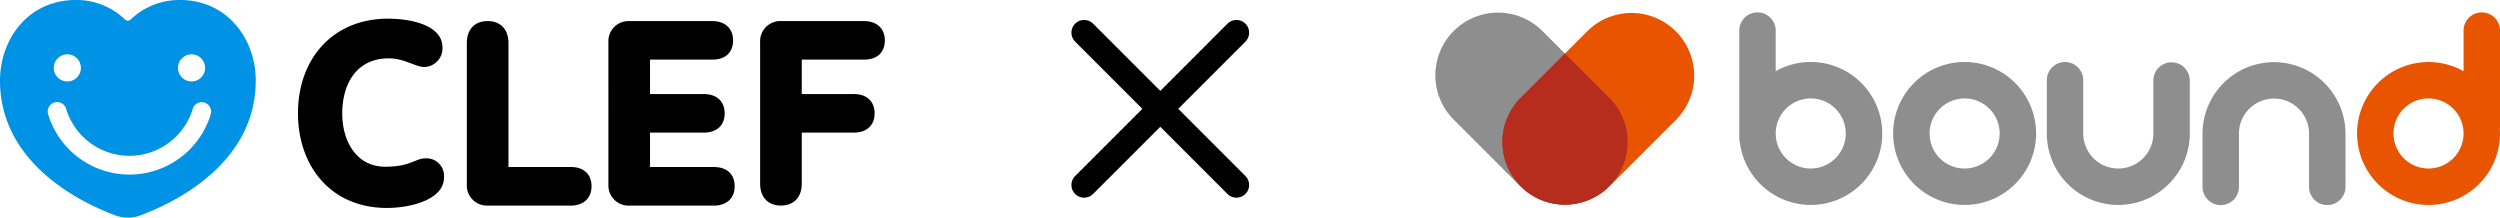
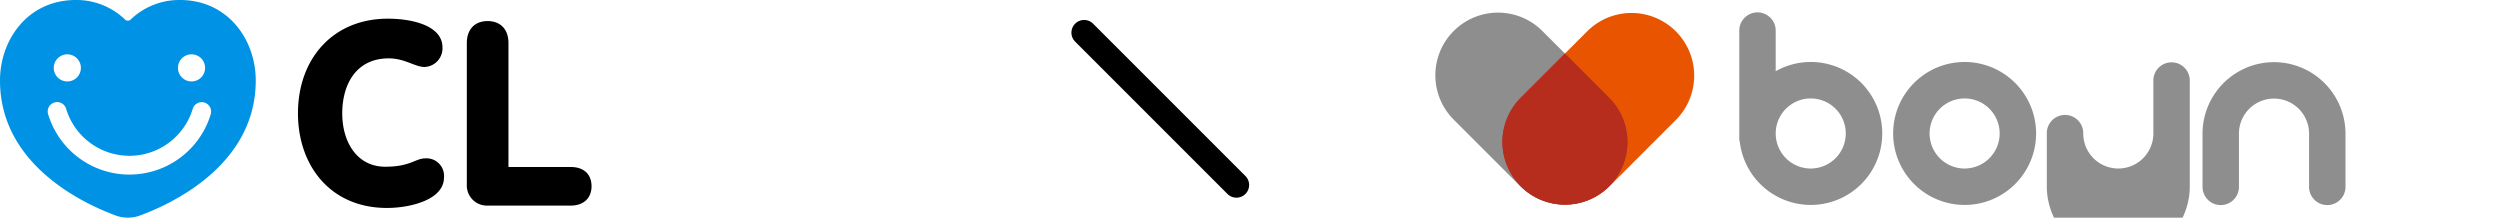
<svg xmlns="http://www.w3.org/2000/svg" width="492.34" height="42.861" viewBox="0 0 492.34 42.861">
  <g id="グループ_143" data-name="グループ 143" transform="translate(-581 -2365.57)">
    <g id="グループ_134" data-name="グループ 134" transform="translate(488.536 2313.068)">
      <g id="グループ_132" data-name="グループ 132" transform="translate(151.145 56.181)">
        <path id="パス_128" data-name="パス 128" d="M211.179,58.836c4.909,0,10.77,1.4,10.77,5.661a3.689,3.689,0,0,1-3.51,3.854c-1.9,0-3.906-1.7-7.063-1.7-6.561,0-9.167,5.309-9.167,10.826,0,5.659,2.906,10.514,8.466,10.514,5.062,0,5.863-1.652,7.968-1.652a3.458,3.458,0,0,1,3.605,3.762c0,4.459-6.761,6.009-11.223,6.009-11.22,0-17.535-8.415-17.535-18.633C193.49,66.649,200.456,58.836,211.179,58.836Z" transform="translate(-193.49 -58.836)" />
        <path id="パス_129" data-name="パス 129" d="M250.74,64c0-2.885,1.718-4.352,4.1-4.352s4.1,1.467,4.1,4.352V88.386H271.2c2.579,0,4.1,1.418,4.1,3.8,0,2.28-1.52,3.8-4.1,3.8H254.838a3.959,3.959,0,0,1-4.1-4.1Z" transform="translate(-217.486 -59.177)" />
-         <path id="パス_130" data-name="パス 130" d="M298.738,63.749a3.957,3.957,0,0,1,4.1-4.1H319.2c2.58,0,4.094,1.515,4.094,3.8,0,2.376-1.514,3.792-4.094,3.792H306.936v6.783h10.6c2.581,0,4.1,1.469,4.1,3.8s-1.52,3.791-4.1,3.791h-10.6v6.777h12.569c2.579,0,4.1,1.418,4.1,3.8,0,2.28-1.521,3.8-4.1,3.8H302.84a3.96,3.96,0,0,1-4.1-4.1Z" transform="translate(-237.604 -59.177)" />
-         <path id="パス_131" data-name="パス 131" d="M350.18,63.749a3.957,3.957,0,0,1,4.1-4.1h16.361c2.58,0,4.1,1.515,4.1,3.8,0,2.376-1.518,3.792-4.1,3.792H358.381v6.777h10.246c2.584,0,4.1,1.468,4.1,3.8s-1.519,3.793-4.1,3.793H358.381V91.626c0,2.881-1.723,4.353-4.1,4.353s-4.1-1.472-4.1-4.353Z" transform="translate(-259.166 -59.177)" />
      </g>
      <g id="グループ_133" data-name="グループ 133" transform="translate(92.464 52.502)">
        <path id="パス_132" data-name="パス 132" d="M127.858,52.5a13.852,13.852,0,0,0-9.622,3.807.806.806,0,0,1-1.251-.064,13.851,13.851,0,0,0-9.552-3.743c-9.654,0-14.969,7.988-14.969,15.856,0,16.925,17.088,24.532,23.109,26.7a7.225,7.225,0,0,0,4.148,0c6.022-2.169,23.109-9.775,23.109-26.7C142.83,60.49,137.517,52.5,127.858,52.5Zm2.327,10.7a2.671,2.671,0,1,1-2.674,2.67A2.668,2.668,0,0,1,130.185,63.2Zm-24.463,0a2.671,2.671,0,1,1-2.671,2.67A2.671,2.671,0,0,1,105.723,63.2Zm28.247,11.79a16.729,16.729,0,0,1-32.029,0,1.85,1.85,0,0,1,3.543-1.069,13.027,13.027,0,0,0,24.942,0h0a1.85,1.85,0,0,1,3.542,1.069Z" transform="translate(-92.464 -52.502)" fill="#0092e5" />
      </g>
    </g>
    <g id="グループ_139" data-name="グループ 139" transform="translate(756.666 2112.999)">
      <g id="グループ_136" data-name="グループ 136">
        <path id="パス_133" data-name="パス 133" d="M132.573,292.877a12.344,12.344,0,0,1-8.728-21.072l13.064-13.064A12.344,12.344,0,0,1,154.365,276.2L141.3,289.261A12.306,12.306,0,0,1,132.573,292.877Z" fill="#e85400" />
        <path id="パス_134" data-name="パス 134" d="M132.484,292.877a12.3,12.3,0,0,1-8.728-3.616L110.692,276.2a12.344,12.344,0,1,1,17.457-17.456L141.212,271.8a12.344,12.344,0,0,1-8.728,21.072Z" fill="#8e8e8f" />
        <g id="グループ_135" data-name="グループ 135">
          <path id="パス_135" data-name="パス 135" d="M141.212,271.806l-8.683-8.683-8.684,8.683a12.312,12.312,0,1,0,17.367,0Z" fill="#b62d1d" />
          <path id="パス_136" data-name="パス 136" d="M141.212,271.806l-8.683-8.683-8.684,8.683a12.312,12.312,0,1,0,17.367,0Z" fill="#b62d1d" />
        </g>
      </g>
      <g id="グループ_138" data-name="グループ 138">
        <g id="グループ_137" data-name="グループ 137">
          <path id="パス_137" data-name="パス 137" d="M180.934,264.777a13.989,13.989,0,0,0-6.9,1.817v-7.936a3.587,3.587,0,1,0-7.173,0v21.115a3.607,3.607,0,0,0,.124.924,14.076,14.076,0,1,0,13.953-15.92Zm0,20.982a6.9,6.9,0,1,1,6.9-6.9A6.913,6.913,0,0,1,180.934,285.759Z" fill="#8e8e8f" />
          <path id="パス_138" data-name="パス 138" d="M211.24,264.777a14.077,14.077,0,1,0,14.077,14.077A14.093,14.093,0,0,0,211.24,264.777Zm0,20.982a6.9,6.9,0,1,1,6.9-6.9A6.913,6.913,0,0,1,211.24,285.759Z" fill="#8e8e8f" />
-           <path id="パス_139" data-name="パス 139" d="M251.993,264.844a3.587,3.587,0,0,0-3.586,3.587v10.423a6.9,6.9,0,1,1-13.808,0V268.431a3.587,3.587,0,1,0-7.173,0v10.423a14.077,14.077,0,1,0,28.154,0V268.431A3.587,3.587,0,0,0,251.993,264.844Z" fill="#8e8e8f" />
+           <path id="パス_139" data-name="パス 139" d="M251.993,264.844a3.587,3.587,0,0,0-3.586,3.587v10.423a6.9,6.9,0,1,1-13.808,0a3.587,3.587,0,1,0-7.173,0v10.423a14.077,14.077,0,1,0,28.154,0V268.431A3.587,3.587,0,0,0,251.993,264.844Z" fill="#8e8e8f" />
          <path id="パス_140" data-name="パス 140" d="M272.168,264.811a14.093,14.093,0,0,0-14.077,14.077v10.423a3.587,3.587,0,1,0,7.173,0V278.888a6.9,6.9,0,1,1,13.808,0v10.423a3.587,3.587,0,1,0,7.173,0V278.888A14.093,14.093,0,0,0,272.168,264.811Z" fill="#8e8e8f" />
-           <path id="パス_141" data-name="パス 141" d="M316.674,258.658a3.587,3.587,0,1,0-7.173,0v7.936a14.073,14.073,0,1,0,7.173,12.26c0-.3-.013-.594-.031-.889a3.675,3.675,0,0,0,.031-.448Zm-14.077,27.1a6.9,6.9,0,1,1,6.9-6.9A6.913,6.913,0,0,1,302.6,285.759Z" fill="#e85400" />
        </g>
      </g>
    </g>
    <g id="グループ_142" data-name="グループ 142" transform="translate(13 5.5)">
      <line id="線_37" data-name="線 37" x2="30" y2="30" transform="translate(781.5 2366.5)" fill="none" stroke="#000" stroke-linecap="round" stroke-width="5" />
-       <line id="線_38" data-name="線 38" x1="30" y2="30" transform="translate(781.5 2366.5)" fill="none" stroke="#000" stroke-linecap="round" stroke-width="5" />
    </g>
  </g>
</svg>